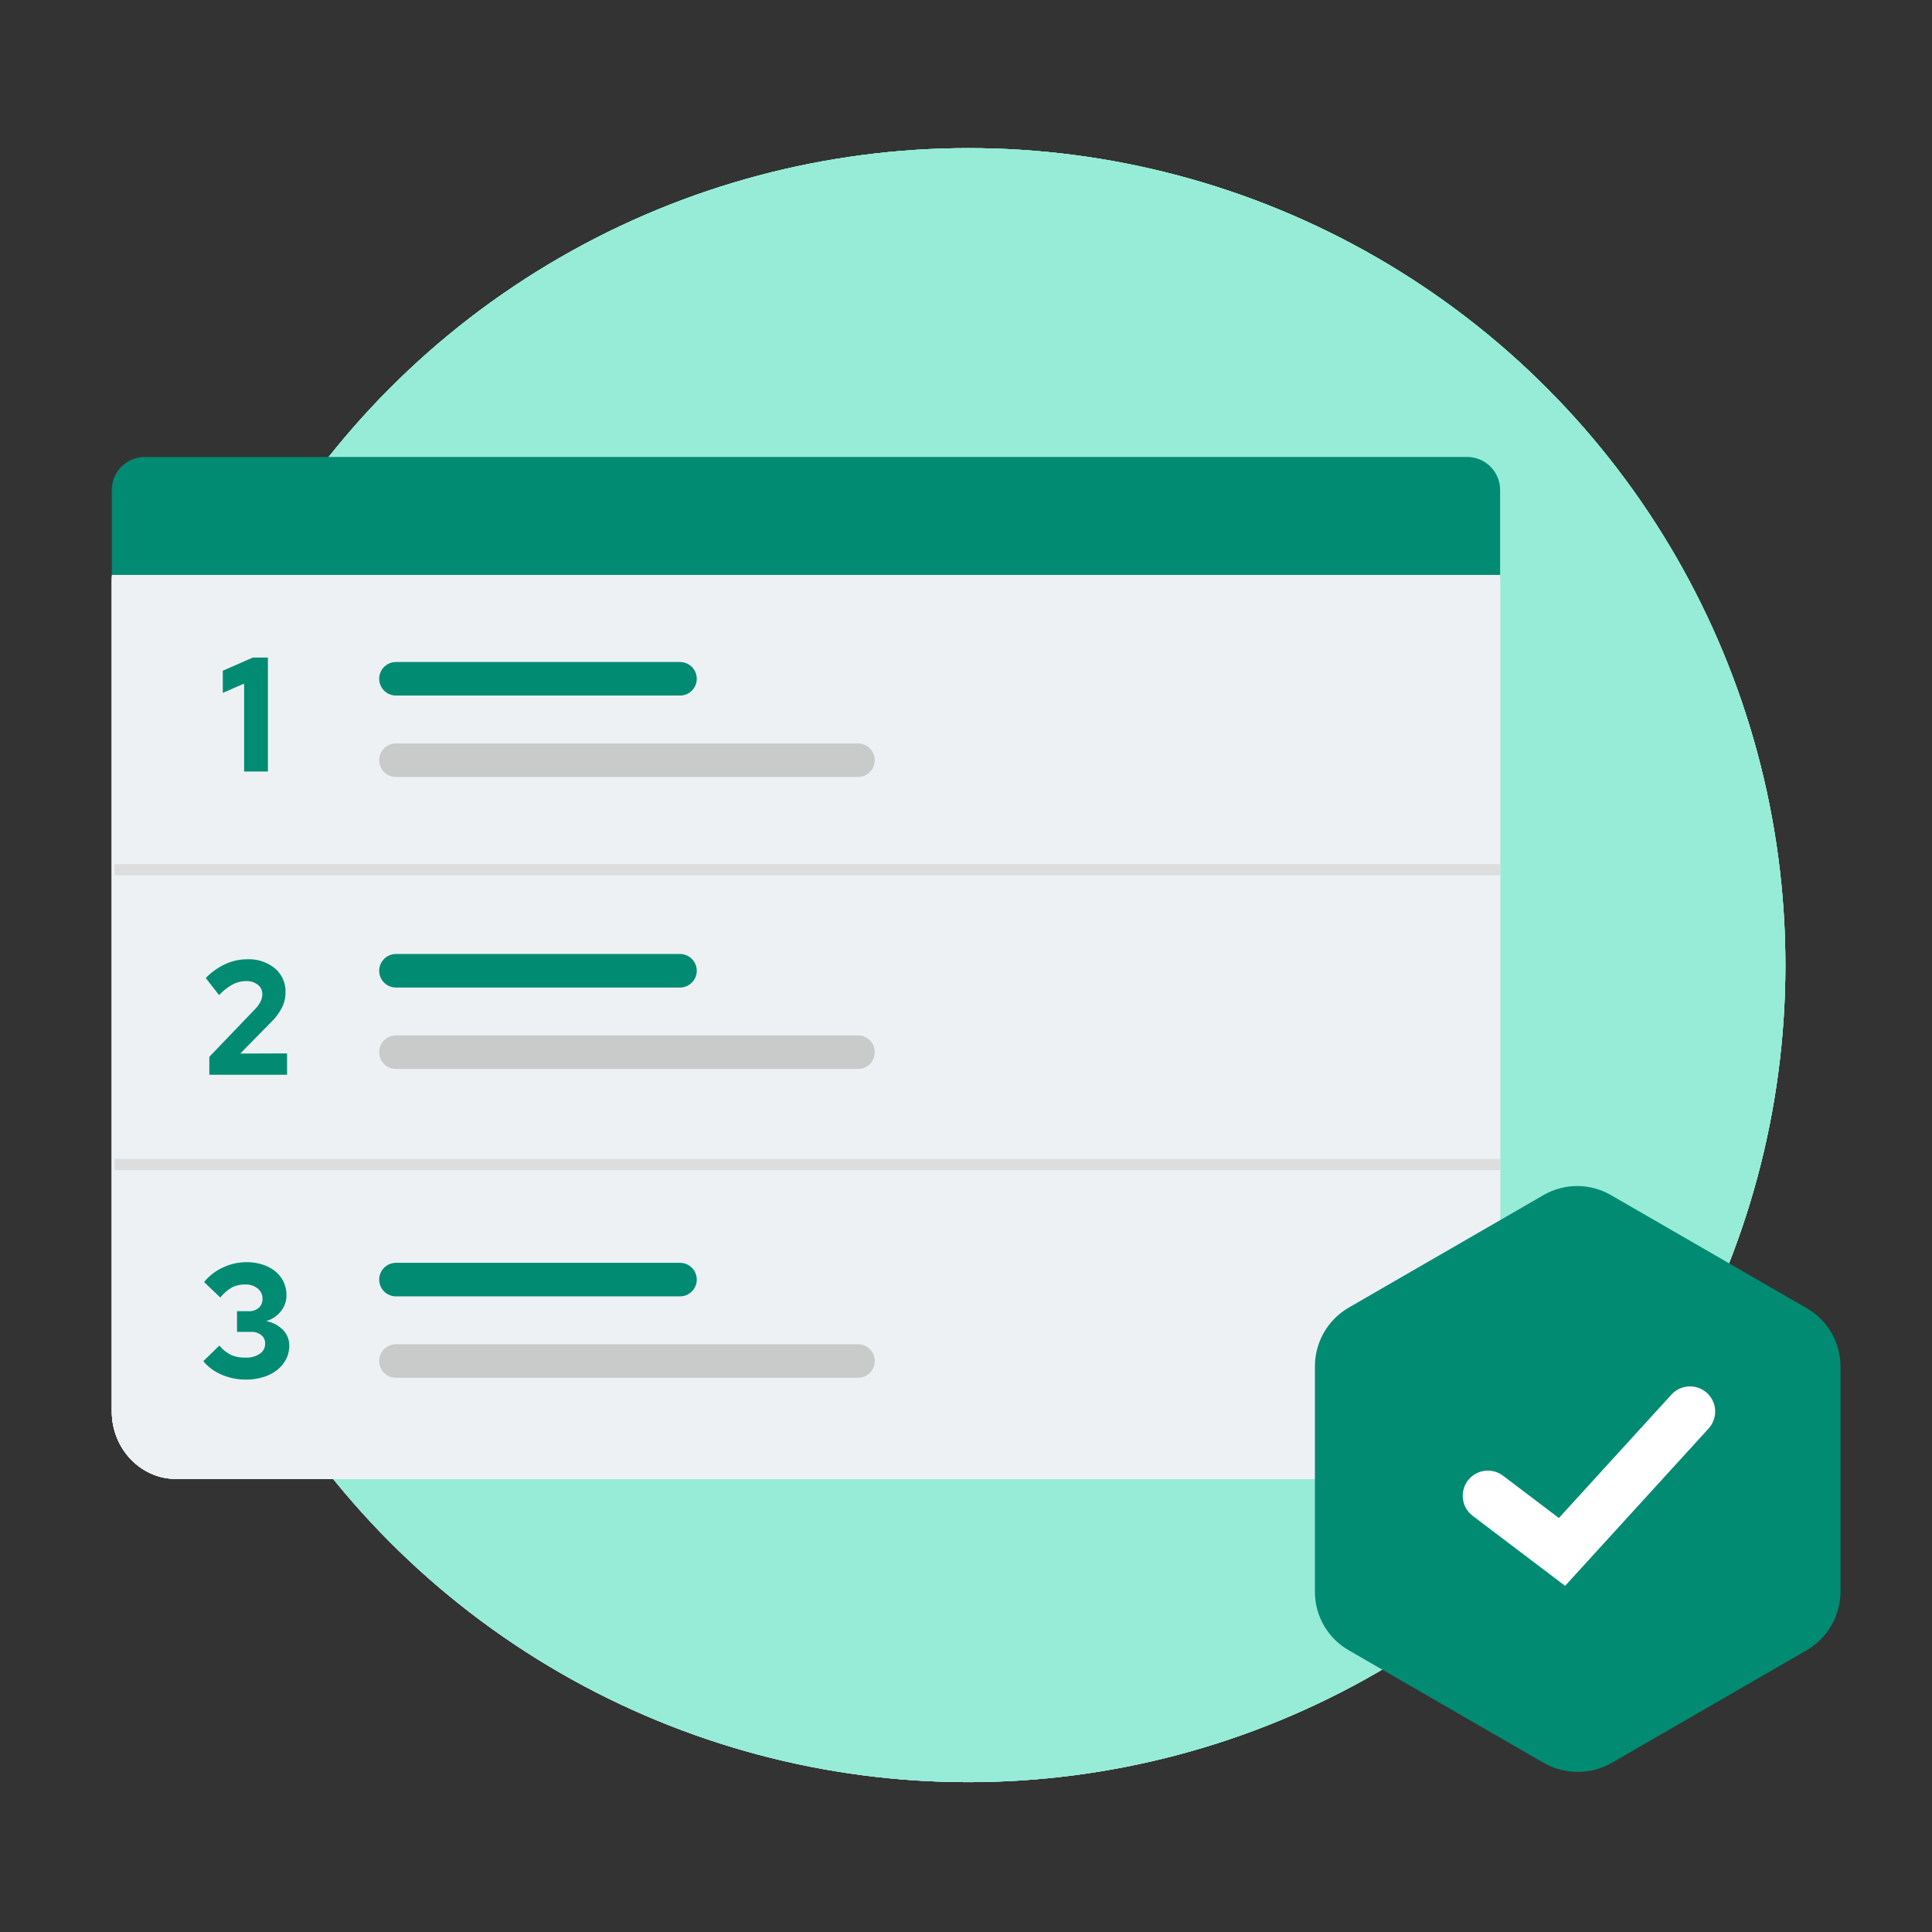
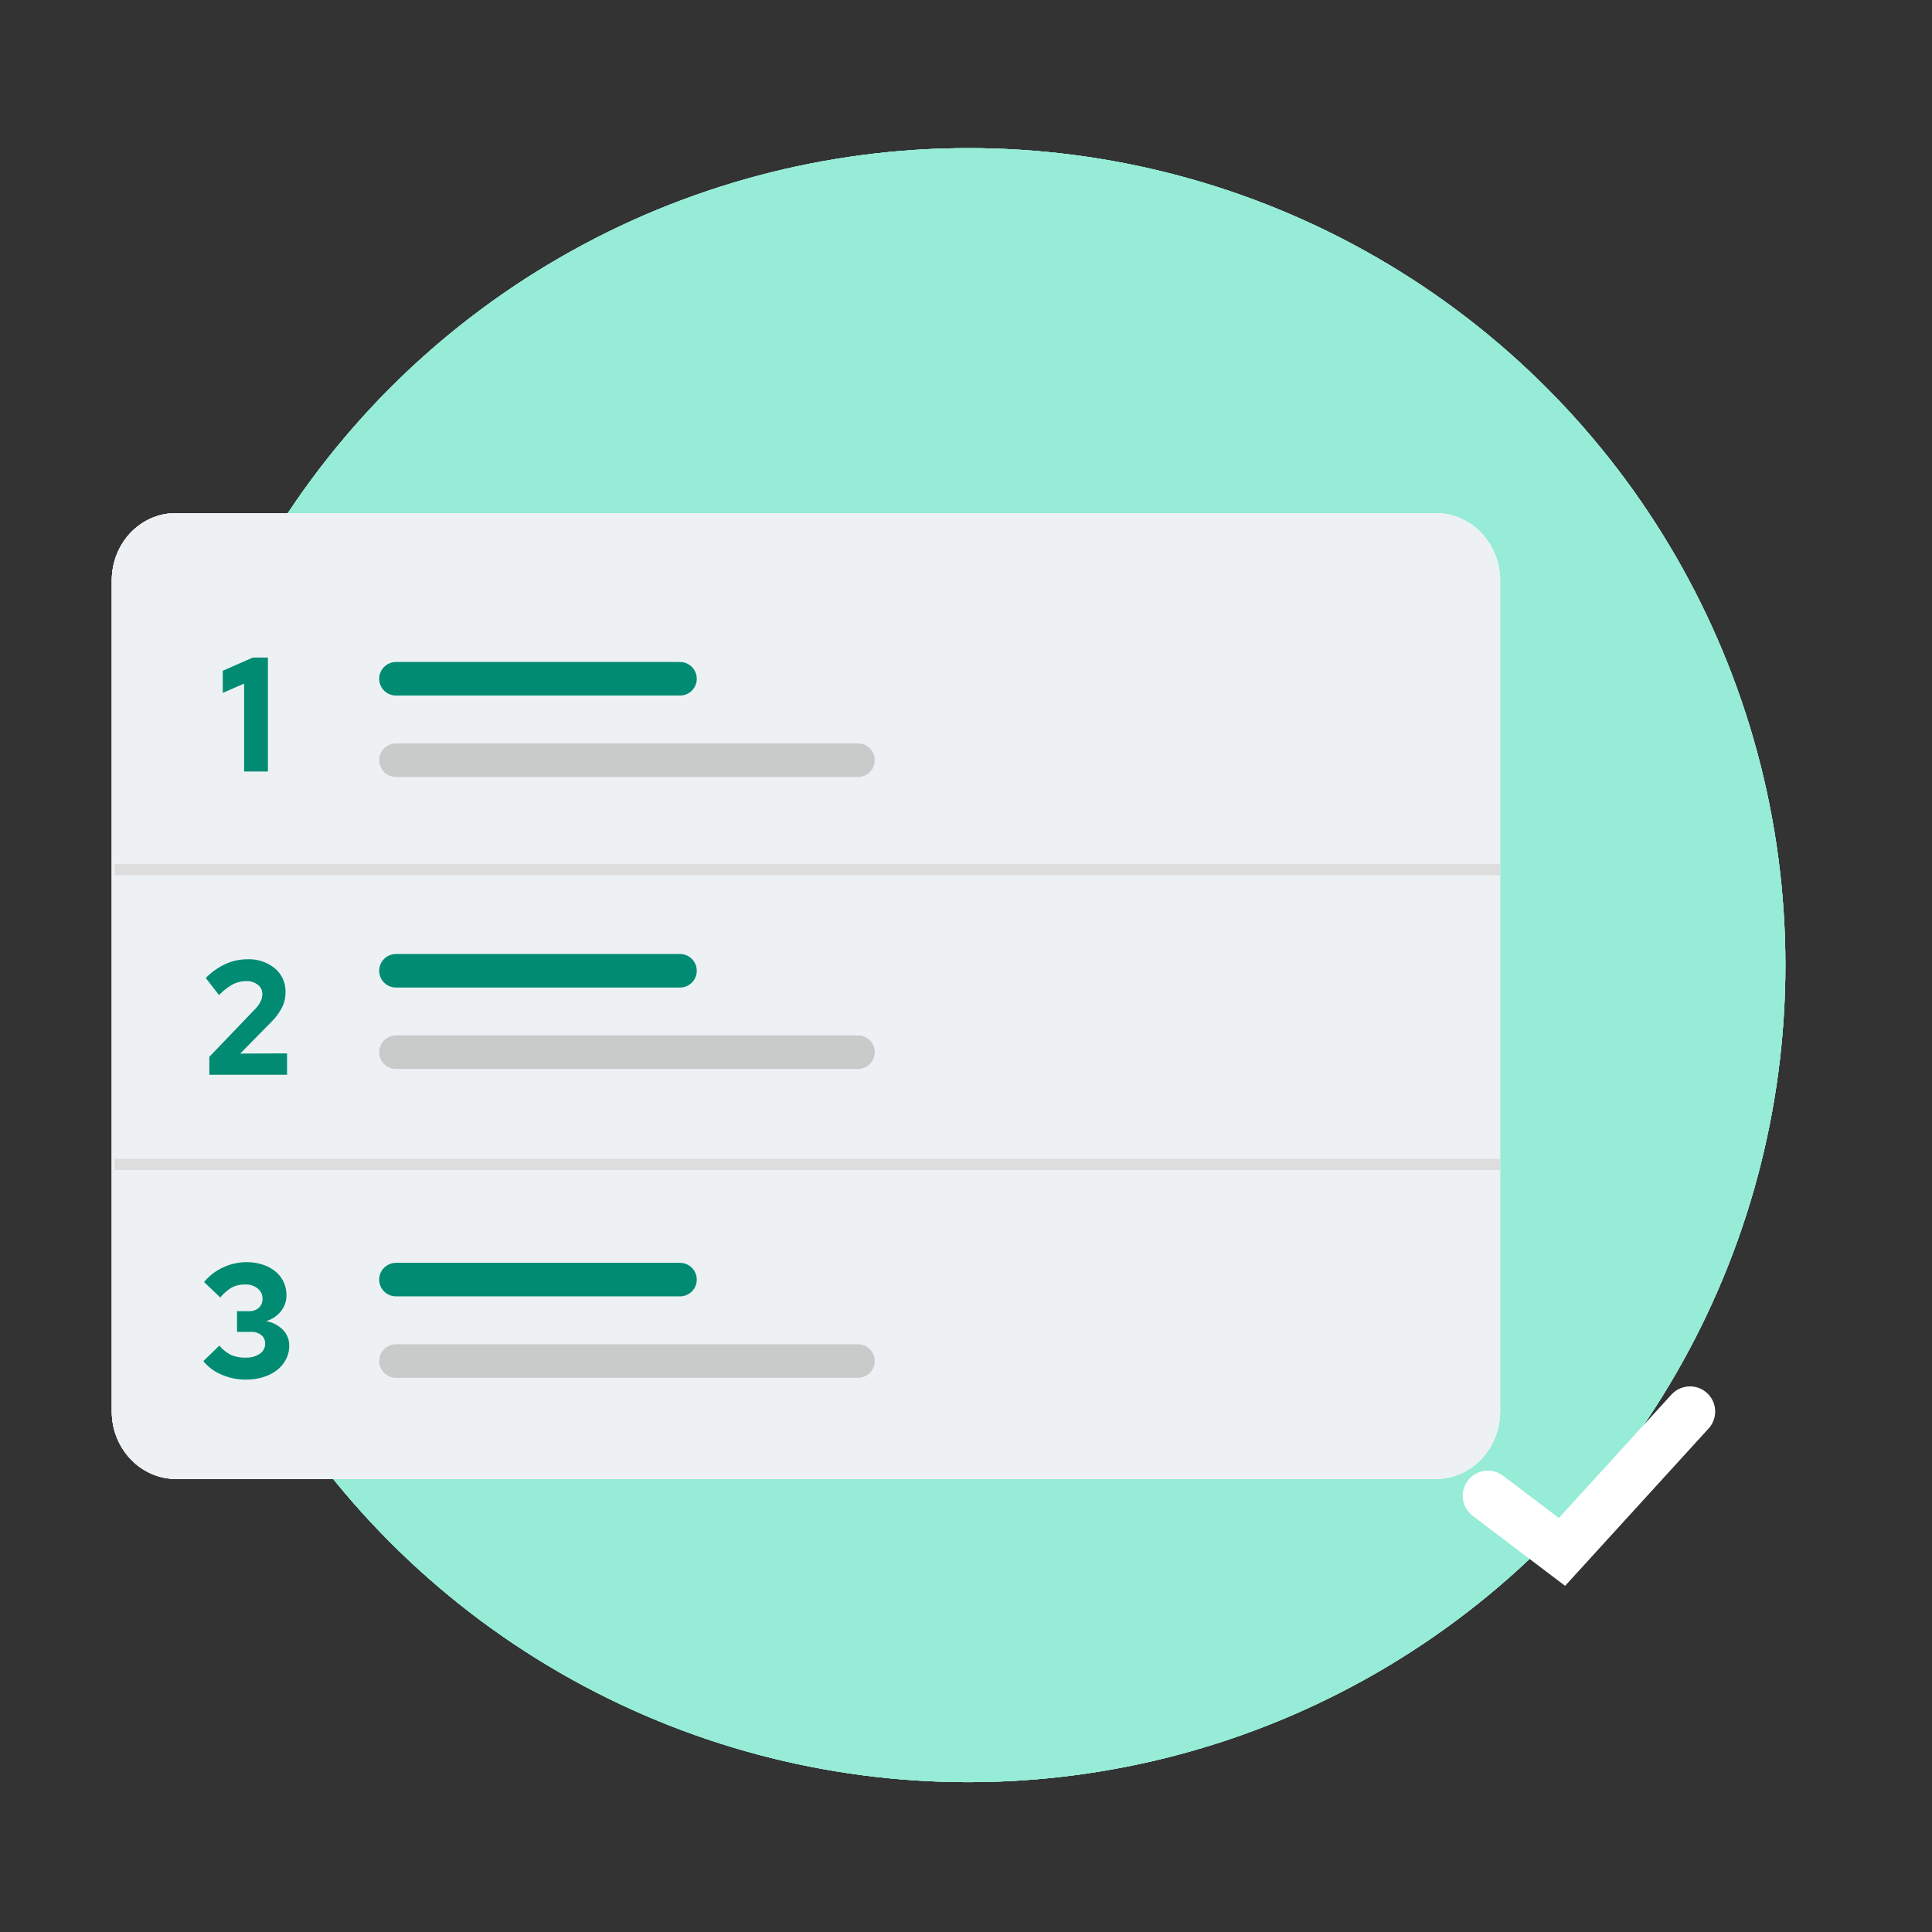
<svg xmlns="http://www.w3.org/2000/svg" width="4.8in" height="4.8in" viewBox="0 0 345.6 345.6">
  <rect x="0" y="0" width="345.6" height="345.6" fill="#333333" stroke="none" />
  <defs>
    <style>.a{fill:#96ecd7;}.b,.l,.m,.n,.r{fill:none;}.c{fill:#edf1f4;}.d{clip-path:url(#a);}.e{clip-path:url(#b);}.f{opacity:0;}.g{clip-path:url(#f);}.h{clip-path:url(#g);}.i{clip-path:url(#k);}.j{clip-path:url(#l);}.k{fill:#008b72;}.l{stroke:#ddd;stroke-width:2px;}.l,.m,.n,.r{stroke-miterlimit:10;}.m{stroke:#008b72;}.m,.n,.r{stroke-linecap:round;}.m,.n{stroke-width:6px;}.n{stroke:#c9caca;}.o{isolation:isolate;}.p{clip-path:url(#m);}.q{clip-path:url(#n);}.r{stroke:#fff;stroke-width:9px;}</style>
    <clipPath id="a">
      <circle class="a" cx="173.228" cy="172.647" r="146.147" />
    </clipPath>
    <clipPath id="b">
      <rect class="a" x="-28.164" y="-25.731" width="401.78" height="401.78" />
    </clipPath>
    <clipPath id="f">
      <path class="c" d="M31.458,91.789H256.881c6.304,0,11.462,5.424,11.462,12.053V252.501c0,6.63-5.158,12.053-11.462,12.053H31.458c-6.304,0-11.462-5.424-11.462-12.053V103.843C19.996,97.213,25.059,91.789,31.458,91.789Z" />
    </clipPath>
    <clipPath id="g">
      <rect class="c" x="-14.39" y="-25.731" width="382.072" height="401.78" />
    </clipPath>
    <clipPath id="k">
-       <path class="b" d="M25.727,81.745H262.612a5.902,5.902,0,0,1,5.731,6.027v15.067H19.996V87.771A5.902,5.902,0,0,1,25.727,81.745Z" />
-     </clipPath>
+       </clipPath>
    <clipPath id="l">
      <rect class="b" x="-14.39" y="-25.731" width="382.072" height="401.78" />
    </clipPath>
    <clipPath id="m">
      <path class="b" d="M288.251,213.83l34.955,20.189a12.025,12.025,0,0,1,6.027,10.446V284.744a12.146,12.146,0,0,1-6.027,10.446L288.251,315.38a12.27,12.27,0,0,1-12.053,0l-34.955-20.19a12.024,12.024,0,0,1-6.027-10.446V244.365a12.146,12.146,0,0,1,6.027-10.446l34.955-20.19A12.024,12.024,0,0,1,288.251,213.83Z" />
    </clipPath>
    <clipPath id="n">
      <rect class="b" x="-31.164" y="-25.731" width="401.78" height="401.78" />
    </clipPath>
  </defs>
  <circle class="a" cx="173.228" cy="172.647" r="146.147" />
  <g class="d">
    <rect class="a" x="-28.164" y="-25.731" width="401.78" height="401.78" />
    <g class="e">
      <g class="f">
        <g class="f">
          <rect class="a" x="-28.164" y="-25.731" width="401.78" height="401.78" />
        </g>
      </g>
    </g>
    <rect class="a" x="-28.164" y="-25.731" width="401.78" height="401.78" />
    <g class="e">
      <rect class="a" x="-28.164" y="-25.731" width="401.78" height="401.78" />
    </g>
  </g>
  <path class="c" d="M31.458,91.789H256.881c6.304,0,11.462,5.424,11.462,12.053V252.501c0,6.63-5.158,12.053-11.462,12.053H31.458c-6.304,0-11.462-5.424-11.462-12.053V103.843C19.996,97.213,25.059,91.789,31.458,91.789Z" />
  <g class="g">
    <rect class="c" x="-14.39" y="-25.731" width="382.072" height="401.78" />
    <g class="h">
      <g class="f">
        <g class="f">
          <rect class="c" x="-14.39" y="-25.731" width="382.072" height="401.78" />
        </g>
      </g>
    </g>
    <rect class="c" x="-14.39" y="-25.731" width="382.072" height="401.78" />
    <g class="h">
      <rect class="c" x="-14.39" y="-25.731" width="382.072" height="401.78" />
    </g>
  </g>
  <g class="i">
    <g class="j">
      <rect class="k" x="15.22" y="76.722" width="257.899" height="31.138" />
    </g>
  </g>
  <line class="l" x1="20.498" y1="155.572" x2="268.343" y2="155.572" />
  <line class="l" x1="20.498" y1="208.305" x2="268.343" y2="208.305" />
  <line class="m" x1="70.83" y1="121.42" x2="121.638" y2="121.42" />
  <line class="m" x1="70.83" y1="173.652" x2="121.638" y2="173.652" />
  <line class="m" x1="70.83" y1="228.897" x2="121.638" y2="228.897" />
  <line class="n" x1="70.83" y1="135.985" x2="153.477" y2="135.985" />
  <line class="n" x1="70.83" y1="188.216" x2="153.477" y2="188.216" />
  <line class="n" x1="70.83" y1="243.461" x2="153.477" y2="243.461" />
  <g class="o">
    <path class="k" d="M47.924,117.621v20.39H43.667V122.282l-3.815,1.66V119.98l5.391-2.359Z" />
  </g>
  <g class="o">
    <path class="k" d="M37.446,192.251v-3.204l8.183-8.535a5.527,5.527,0,0,0,.981-1.355,3.071,3.071,0,0,0,.318-1.355,2.028,2.028,0,0,0-.816-1.645,3.139,3.139,0,0,0-2.032-.655,5.246,5.246,0,0,0-2.433.583,10.176,10.176,0,0,0-2.461,1.922l-2.377-3.059a11.933,11.933,0,0,1,3.538-2.505,9.351,9.351,0,0,1,3.87-.845,7.339,7.339,0,0,1,4.962,1.631,5.382,5.382,0,0,1,1.893,4.282,6.055,6.055,0,0,1-.608,2.68,10.26,10.26,0,0,1-1.907,2.593l-5.585,5.68,8.377-.029v3.816Z" />
  </g>
  <g class="o">
    <path class="k" d="M51.74,240.724a5.214,5.214,0,0,1-.581,2.432,5.823,5.823,0,0,1-1.603,1.923,7.699,7.699,0,0,1-2.446,1.252,10.257,10.257,0,0,1-3.11.452,10.802,10.802,0,0,1-4.34-.874,8.596,8.596,0,0,1-3.29-2.418l2.875-2.796a6.536,6.536,0,0,0,2.101,1.69,6.282,6.282,0,0,0,2.599.466,4.246,4.246,0,0,0,2.529-.685,2.133,2.133,0,0,0,.954-1.82,1.877,1.877,0,0,0-.691-1.529,2.827,2.827,0,0,0-1.852-.568H42.396v-3.699h2.045a2.668,2.668,0,0,0,1.852-.597,2.137,2.137,0,0,0,.664-1.675,2.223,2.223,0,0,0-.871-1.792,3.313,3.313,0,0,0-2.17-.714,5.144,5.144,0,0,0-2.391.51,7.632,7.632,0,0,0-2.115,1.821l-2.902-2.768a9.453,9.453,0,0,1,3.386-2.607,9.816,9.816,0,0,1,4.188-.947,9.243,9.243,0,0,1,2.903.437,6.972,6.972,0,0,1,2.267,1.209,5.401,5.401,0,0,1,1.991,4.238,4.509,4.509,0,0,1-1.009,2.913,5.262,5.262,0,0,1-2.64,1.748,5.579,5.579,0,0,1,3.013,1.559A3.951,3.951,0,0,1,51.74,240.724Z" />
  </g>
  <g class="p">
    <g class="q">
-       <rect class="k" x="230.194" y="207.1" width="103.96" height="114.809" />
-     </g>
+       </g>
  </g>
  <polyline class="r" points="266.153 267.568 279.412 277.612 302.313 252.501" />
</svg>